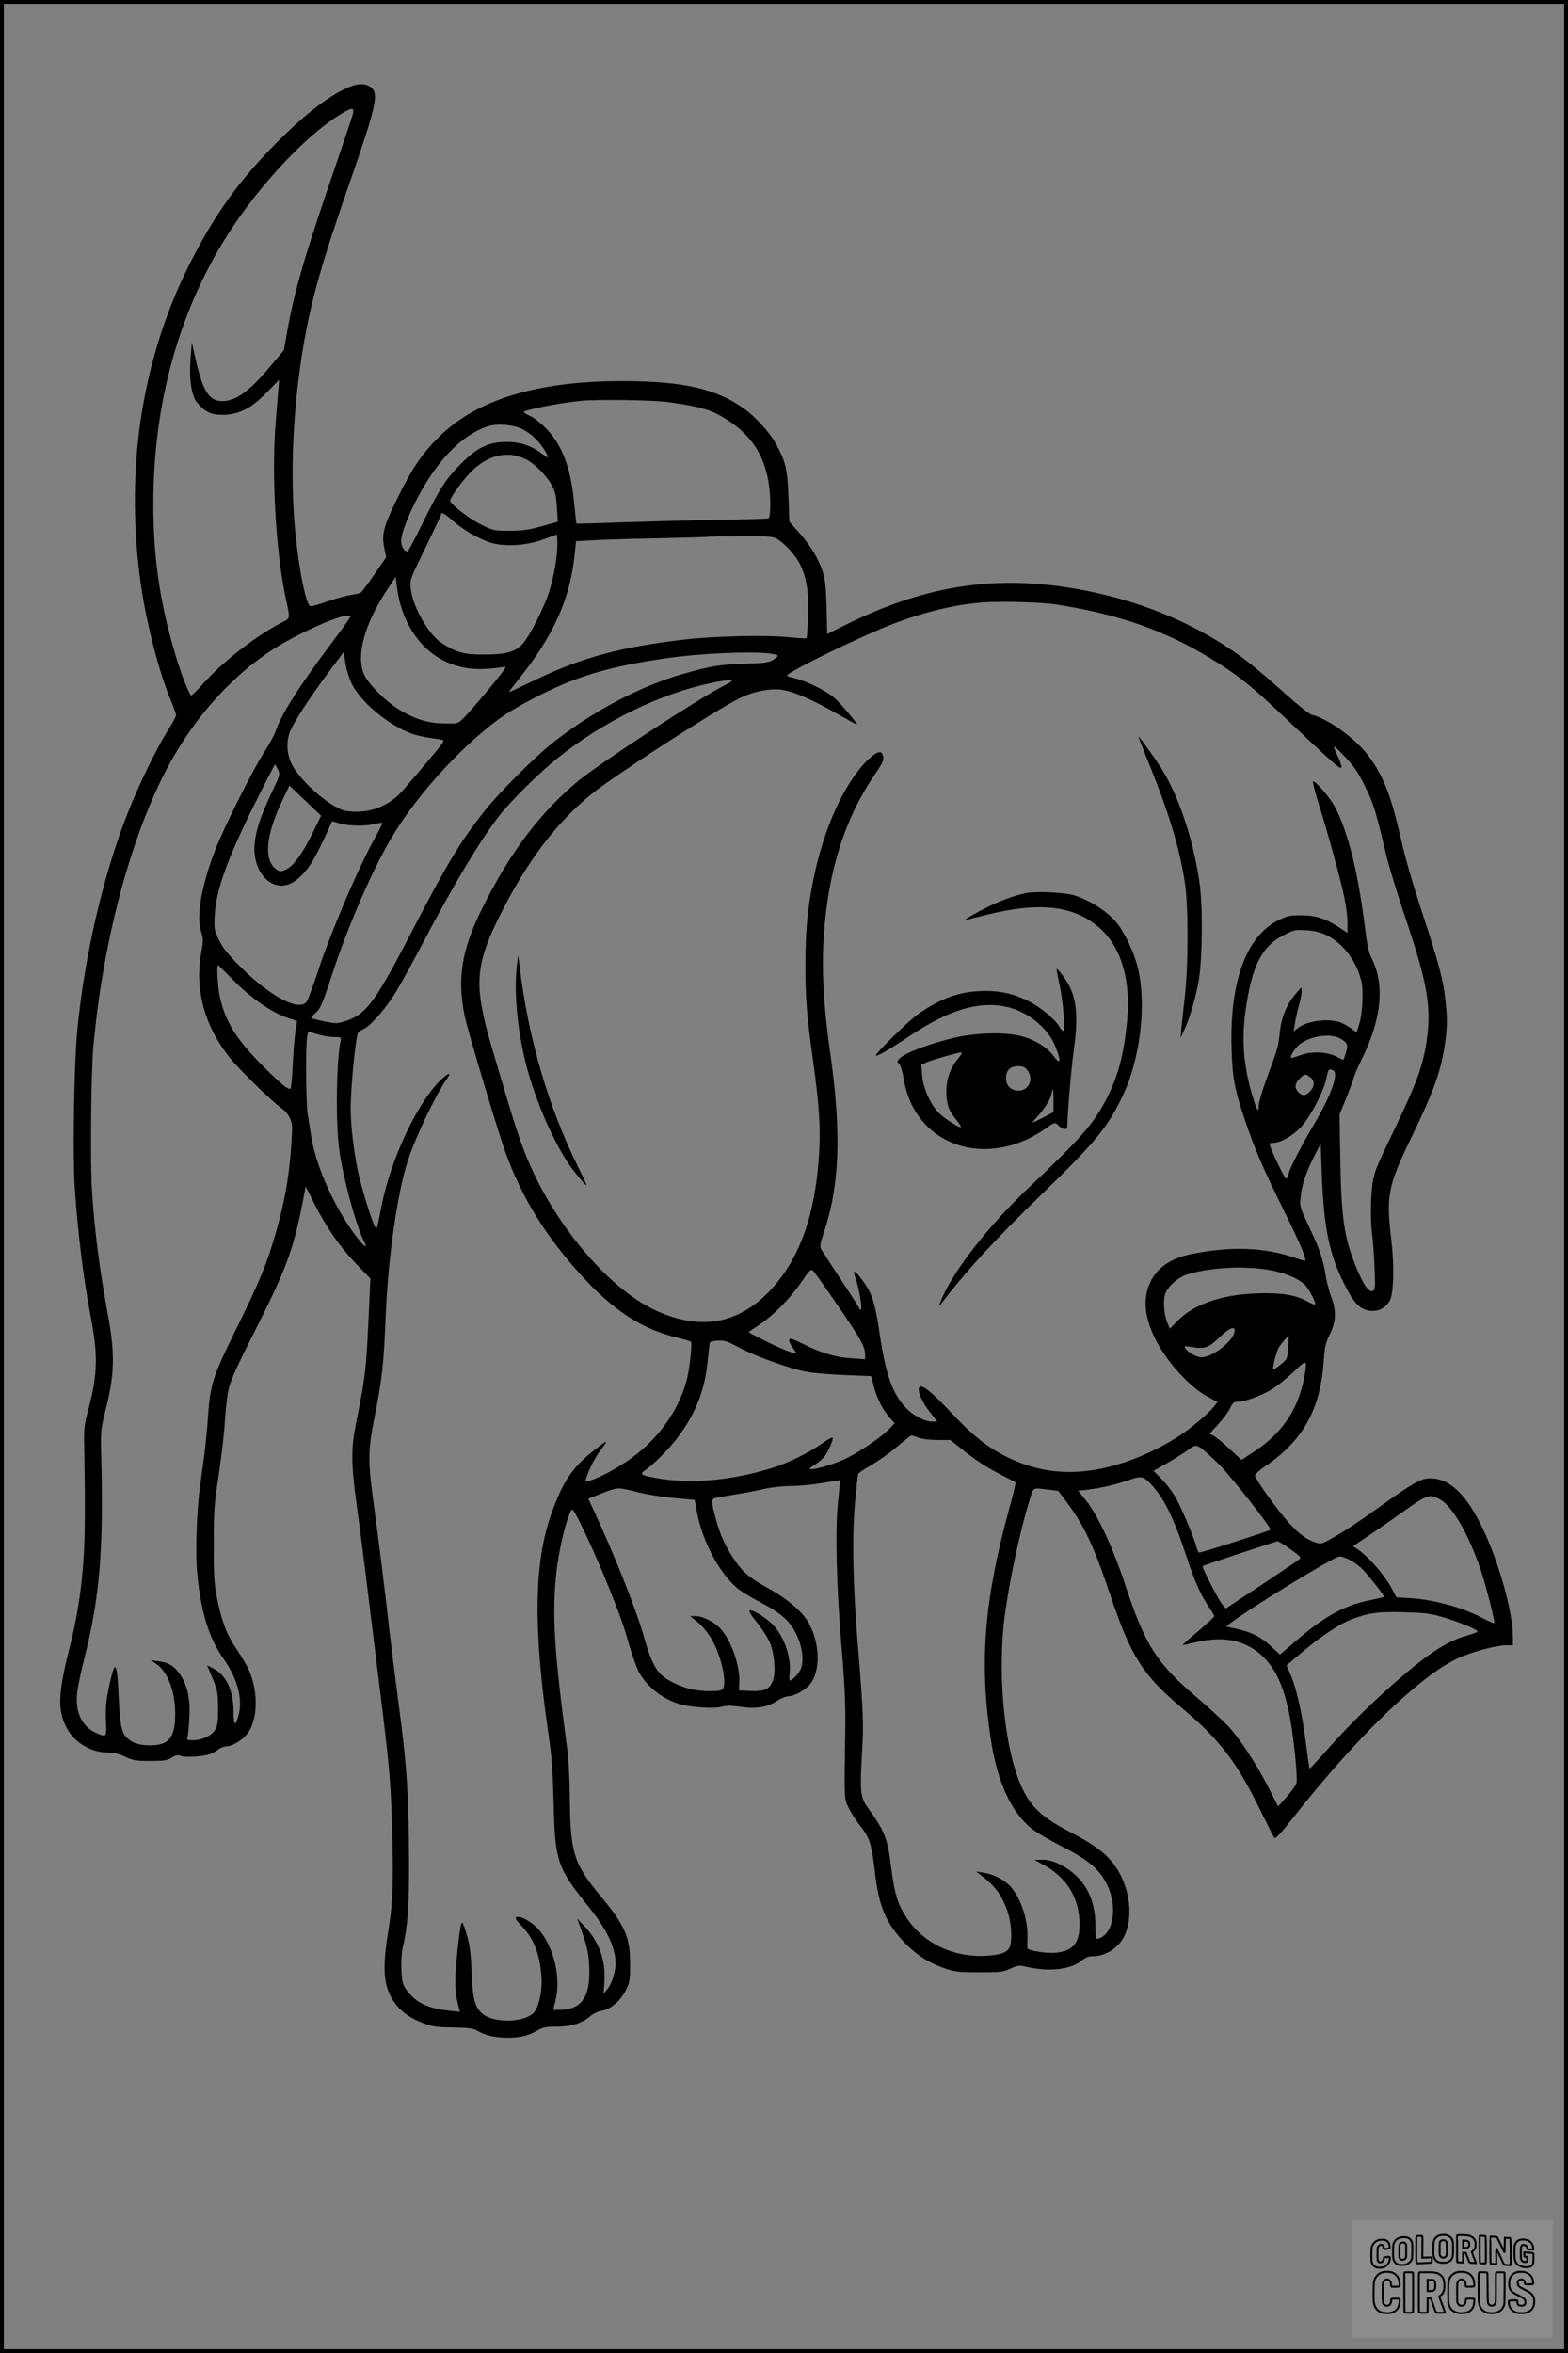
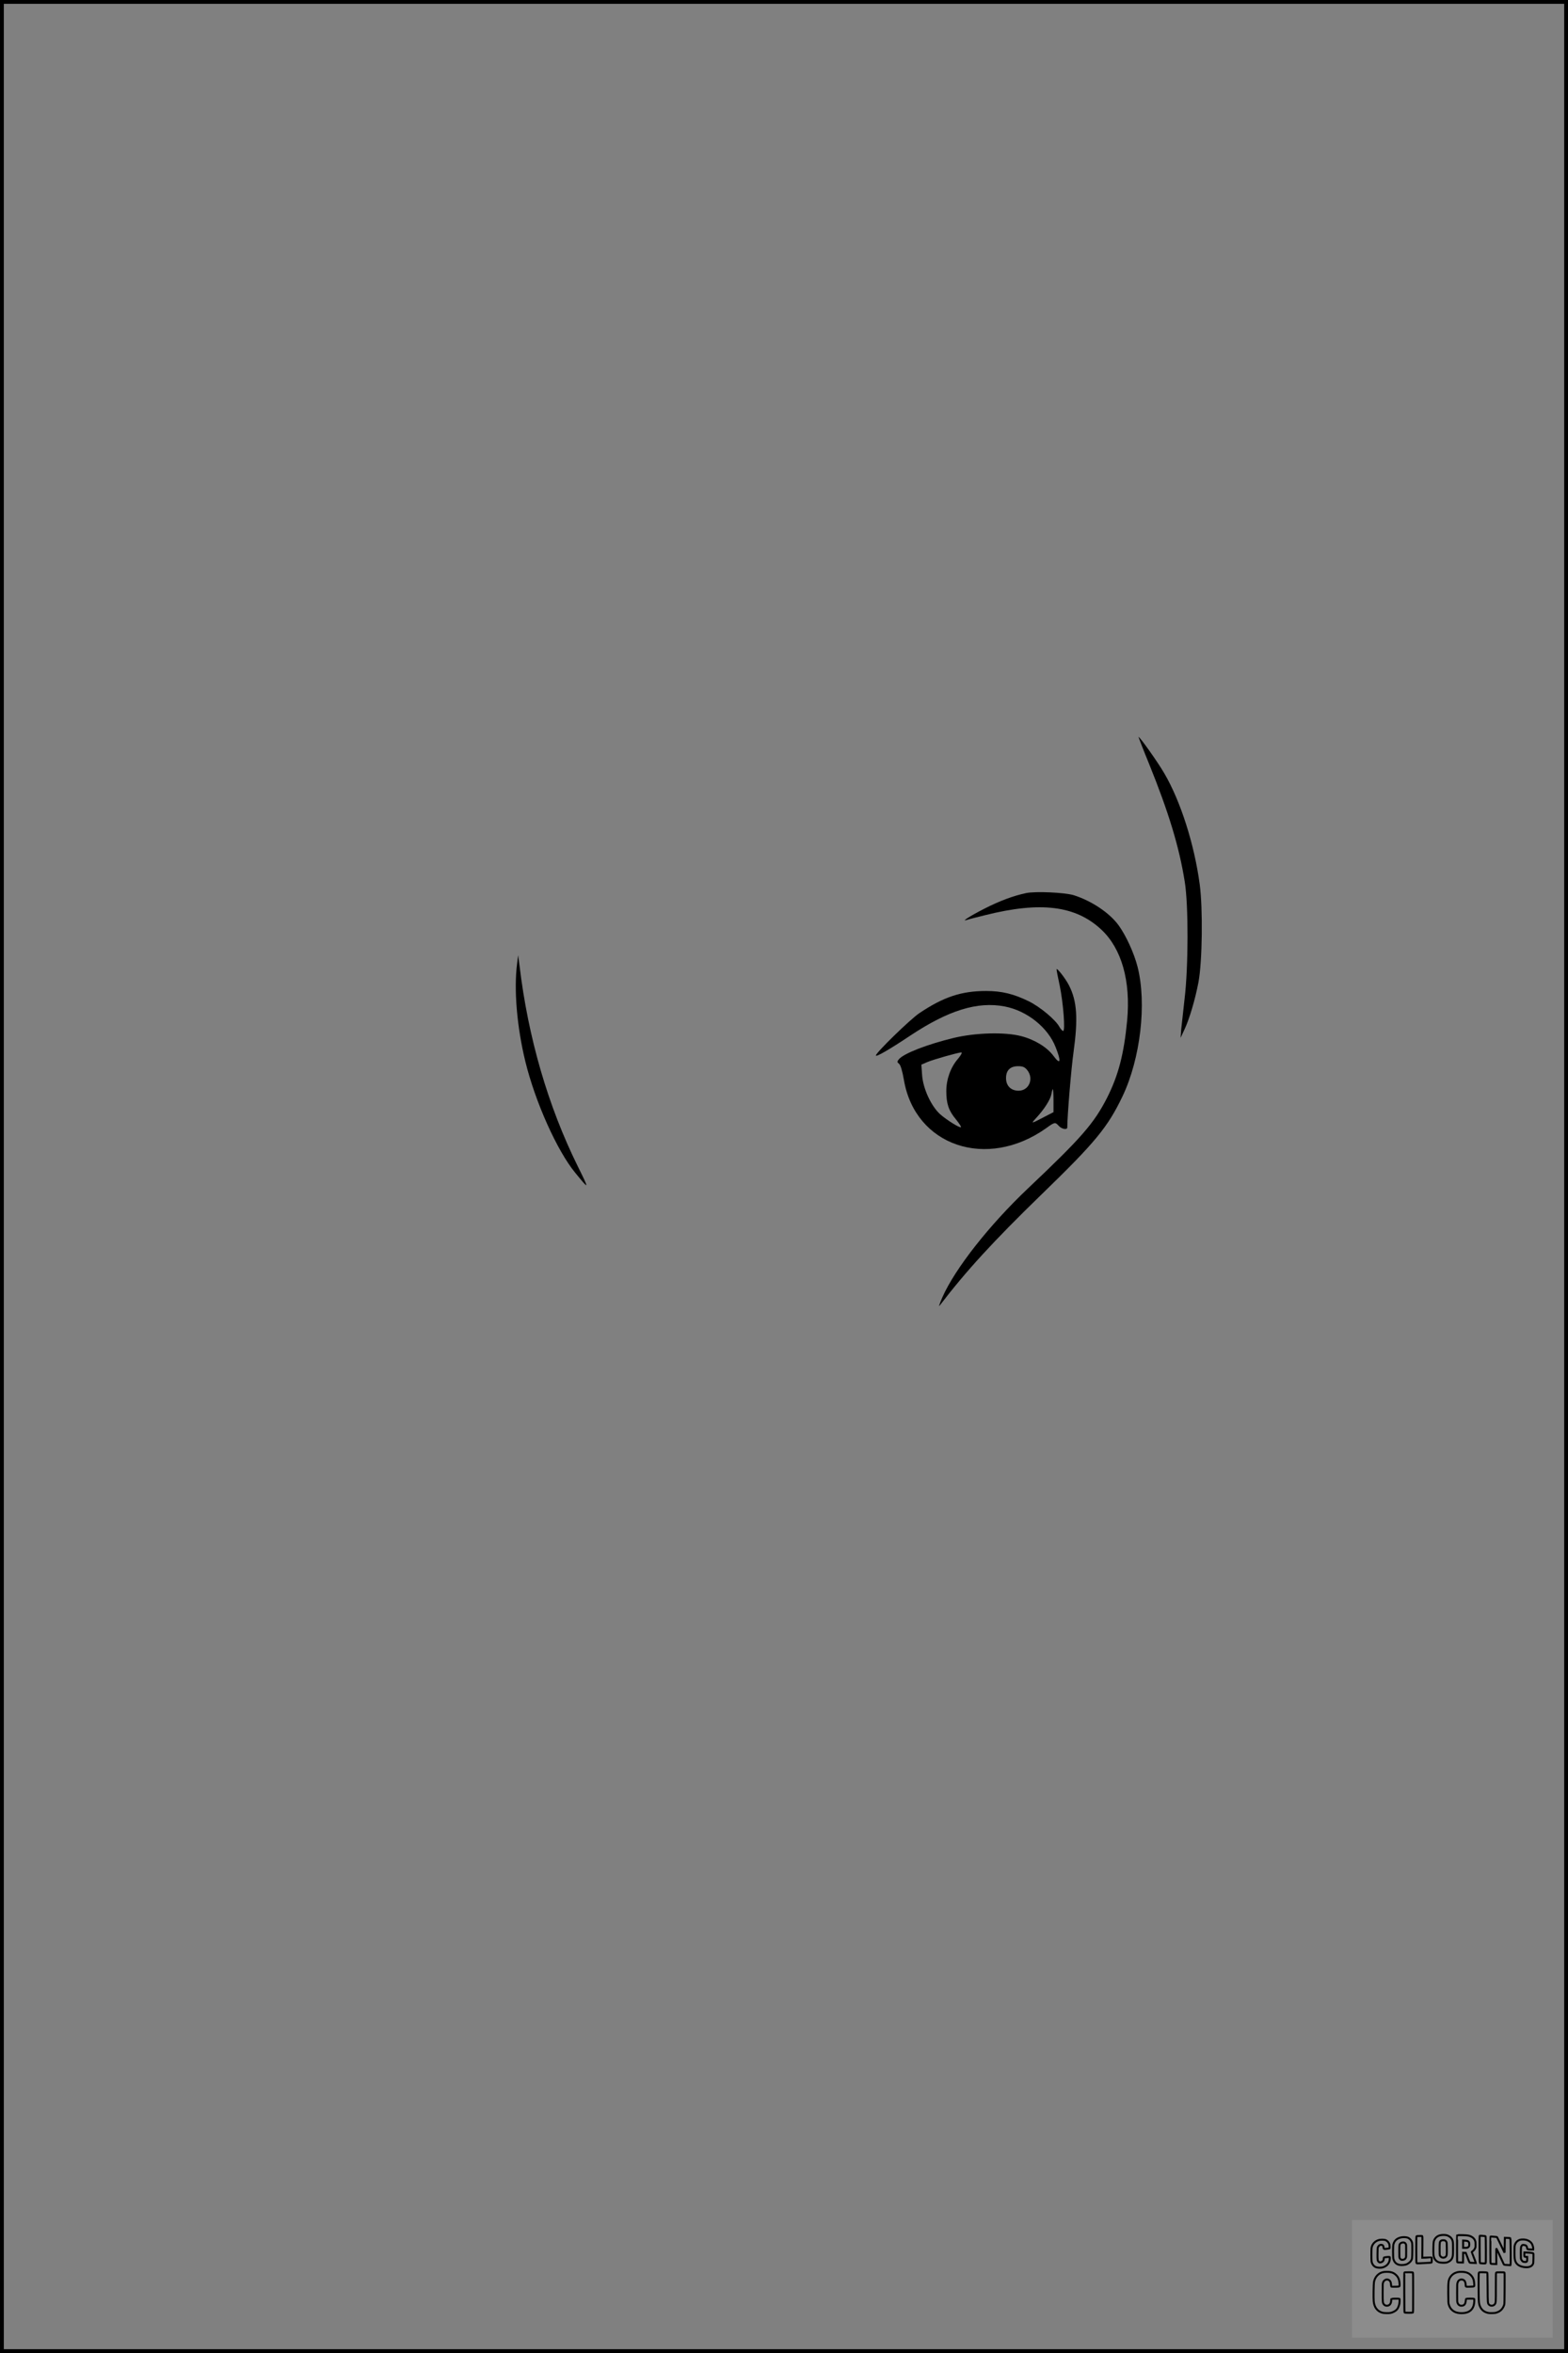
<svg xmlns="http://www.w3.org/2000/svg" version="1.0" width="1024pt" height="1536pt" viewBox="0 0 1024 1536" preserveAspectRatio="xMidYMid meet">
  <rect x="0" y="0" width="1024" height="1536" fill="#808080" stroke="none" />
  <g transform="translate(0.00 0.00) scale(1)">
    <g transform="translate(0,1536) scale(0.1,-0.1)" fill="#000000" stroke="none">
-       <path d="M2241 14774 c-117 -58 -266 -176 -427 -338 -255 -256 -414 -478 -580 -808 -145 -289 -247 -603 -304 -938 -60 -349 -65 -740 -14 -1118 35 -260 120 -596 200 -785 19 -45 34 -88 34 -96 0 -7 -24 -53 -54 -100 -74 -116 -194 -364 -265 -546 -159 -405 -281 -935 -327 -1418 -21 -226 -30 -819 -15 -1032 19 -281 57 -586 100 -811 52 -270 50 -390 -11 -621 -30 -114 -31 -123 -27 -293 2 -96 4 -287 3 -425 -1 -324 -32 -576 -104 -859 -72 -288 -75 -392 -12 -510 51 -93 158 -156 266 -156 38 0 71 -8 112 -27 53 -25 70 -28 164 -28 90 0 110 3 140 21 28 17 40 20 60 12 32 -12 155 -4 195 13 17 7 41 21 54 31 13 10 35 18 48 18 35 0 96 34 131 74 80 91 83 296 7 446 -14 27 -49 84 -78 127 -59 87 -95 187 -124 343 -14 75 -18 146 -17 335 0 218 3 259 33 450 17 116 36 275 40 355 5 80 17 177 27 215 11 46 65 163 155 340 222 437 265 553 332 900 l13 70 53 -105 c80 -159 168 -286 274 -397 l96 -99 -14 -300 c-14 -300 -22 -359 -81 -650 -32 -161 -31 -263 5 -526 16 -117 46 -343 65 -503 20 -159 54 -436 76 -615 70 -562 80 -667 89 -934 12 -405 8 -545 -24 -736 -42 -261 -30 -373 54 -479 40 -50 96 -88 178 -119 58 -22 86 -26 193 -27 105 -2 131 -6 160 -23 50 -29 112 -43 193 -44 83 0 134 12 196 47 36 21 56 25 120 25 97 0 168 21 220 64 23 20 56 36 79 40 59 9 121 61 157 131 28 55 30 65 30 174 0 176 -32 250 -193 444 -177 213 -198 281 -201 657 -1 107 -8 245 -17 305 -86 644 -100 881 -70 1155 14 125 52 295 83 372 15 38 17 40 31 22 27 -36 149 -299 219 -474 86 -214 104 -265 144 -405 17 -60 44 -134 59 -165 50 -97 155 -181 269 -214 74 -22 226 -31 276 -17 30 8 61 8 123 -1 100 -15 175 -2 236 39 23 15 55 28 73 30 41 2 101 34 135 70 79 83 77 276 -5 416 -40 68 -136 150 -249 213 -133 74 -169 103 -222 178 -63 88 -103 174 -131 279 -33 124 -33 135 8 141 17 3 75 13 127 22 52 8 134 24 182 35 51 11 127 19 180 19 51 0 142 9 203 20 60 10 110 18 111 17 1 -1 -5 -63 -13 -137 -20 -186 -11 -551 23 -955 21 -249 26 -368 24 -535 -7 -475 -8 -448 23 -513 16 -31 46 -79 67 -105 71 -90 82 -125 105 -324 24 -211 71 -321 189 -446 78 -82 165 -138 271 -173 61 -21 89 -24 220 -24 137 0 155 2 203 24 49 22 58 23 105 12 149 -34 286 -19 359 39 28 23 47 30 80 30 56 1 116 28 161 75 103 106 95 344 -16 507 -59 86 -135 144 -301 230 -174 90 -250 159 -308 280 -110 226 -163 690 -123 1074 25 234 103 604 174 829 21 67 14 64 124 50 l58 -7 59 -79 c112 -151 174 -283 280 -599 137 -407 212 -524 474 -744 239 -200 355 -352 502 -654 48 -97 91 -182 96 -189 7 -9 43 29 126 135 269 343 558 652 789 844 117 98 196 151 286 194 83 39 250 84 313 84 l44 0 0 53 c0 161 -88 480 -195 705 -108 227 -217 332 -348 332 -53 0 -120 -37 -307 -172 -165 -118 -249 -174 -343 -226 -54 -31 -61 -32 -95 -21 -59 19 -104 52 -173 126 -71 77 -221 286 -223 311 0 8 29 36 70 63 246 168 358 372 379 689 6 87 13 115 36 163 44 86 48 155 14 247 -15 41 -31 102 -36 135 -17 110 -38 174 -105 316 -66 140 -67 141 -60 206 8 80 36 163 90 268 l41 80 7 -199 c13 -349 49 -526 148 -720 63 -126 103 -166 172 -173 52 -5 99 20 125 69 25 47 29 230 9 396 -35 283 -21 352 124 652 163 335 208 466 232 670 9 79 9 128 0 218 -15 151 -42 254 -157 602 -56 170 -111 359 -135 469 -64 281 -111 404 -205 536 -83 116 -267 252 -378 279 -16 4 -89 61 -165 130 -75 67 -173 152 -217 187 -317 256 -725 432 -1175 508 -529 89 -983 15 -1501 -245 l-107 -53 -4 172 c-4 139 -9 185 -26 237 -27 84 -82 173 -157 257 l-60 67 -6 166 c-7 179 -18 223 -79 338 -40 75 -135 181 -215 237 -179 128 -399 177 -795 177 -553 0 -949 -121 -1196 -367 -107 -107 -167 -194 -259 -378 -99 -198 -114 -251 -96 -342 l13 -63 -76 -110 c-41 -60 -81 -114 -88 -119 -7 -6 -37 -13 -66 -17 -29 -4 -98 -23 -153 -42 -55 -20 -106 -34 -113 -31 -33 13 -87 312 -106 585 -23 349 -2 738 61 1112 51 302 121 547 305 1075 169 485 189 574 138 614 -41 32 -98 28 -183 -15z m64 -156 c-4 -17 -50 -155 -102 -307 -208 -602 -280 -846 -326 -1108 l-23 -129 -95 -113 c-141 -169 -241 -234 -334 -217 -72 14 -108 87 -159 321 l-13 60 -8 -98 c-11 -141 4 -248 42 -295 51 -63 97 -83 178 -80 103 5 179 45 279 148 l79 81 -7 -83 c-4 -46 -11 -135 -16 -198 -27 -333 0 -825 62 -1125 35 -166 37 -148 -24 -180 -165 -86 -373 -246 -502 -388 -43 -48 -82 -87 -86 -87 -12 0 -65 132 -103 260 -113 376 -155 701 -144 1105 19 668 219 1285 577 1780 203 281 458 537 644 649 76 46 90 46 81 4z m2057 -1883 c234 -32 302 -54 424 -141 165 -117 244 -287 244 -525 0 -63 -4 -91 -12 -93 -7 -3 -161 -7 -343 -10 -181 -3 -460 -11 -619 -16 -158 -6 -289 -10 -291 -8 -2 2 -8 57 -14 123 -22 238 -78 389 -186 499 -33 34 -79 70 -102 80 -24 11 -43 22 -43 26 0 13 230 59 370 73 106 11 469 6 572 -8z m-947 -178 c54 -27 109 -81 143 -138 30 -50 28 -56 -13 -25 -74 57 -143 80 -235 81 -118 0 -193 -35 -300 -143 -98 -98 -140 -163 -251 -389 -49 -101 -93 -183 -98 -183 -22 0 -41 34 -41 70 0 46 44 162 106 279 133 251 290 411 459 468 62 20 170 11 230 -20z m13 -192 c62 -29 144 -111 179 -179 19 -37 26 -70 30 -141 l6 -91 -104 -29 c-84 -24 -125 -29 -210 -30 -104 0 -107 1 -190 42 -80 40 -199 133 -199 155 0 22 92 147 144 196 108 103 231 130 344 77z m-475 -401 c67 -60 171 -121 249 -146 93 -29 233 -21 347 21 46 17 85 31 87 31 2 0 4 -29 4 -64 0 -77 -22 -207 -51 -301 -25 -84 -105 -250 -157 -324 -51 -73 -109 -94 -272 -94 -128 -1 -186 15 -277 76 -89 60 -190 241 -201 359 -5 56 -3 60 97 263 55 113 101 210 101 215 0 20 23 9 73 -36z m2116 -119 c48 -24 127 -110 155 -167 44 -89 59 -184 53 -341 -2 -76 -7 -140 -10 -143 -3 -3 -59 0 -124 7 -142 14 -475 7 -673 -16 -409 -47 -670 -117 -969 -261 -96 -46 -175 -83 -177 -82 -1 2 34 48 78 103 212 267 318 503 349 778 l11 104 112 6 c61 4 253 10 426 13 173 4 316 8 318 9 2 2 97 4 212 4 171 2 215 -1 239 -14z m-2454 -431 c81 -281 296 -440 565 -420 47 3 96 9 109 13 21 5 16 -5 -34 -68 -78 -99 -206 -248 -240 -279 -25 -23 -33 -25 -114 -23 -104 2 -185 26 -285 85 -91 53 -209 170 -238 234 -54 123 1 327 148 551 l58 88 8 -63 c4 -35 14 -88 23 -118z m4275 1 c419 -64 731 -175 1039 -367 168 -104 254 -174 506 -414 133 -126 260 -244 283 -262 36 -29 42 -31 42 -15 0 11 -12 43 -26 72 -15 28 -24 54 -21 57 2 3 37 -30 76 -72 56 -60 84 -102 126 -188 54 -110 68 -152 135 -436 17 -74 70 -247 116 -385 158 -466 184 -615 150 -845 -25 -164 -66 -274 -215 -584 -100 -207 -118 -248 -131 -306 -18 -79 -23 -260 -10 -360 7 -52 14 -157 17 -232 5 -125 4 -138 -12 -145 -26 -9 -57 34 -101 137 -85 203 -104 327 -111 715 l-5 300 37 90 c21 50 44 112 52 139 8 27 30 79 48 115 138 274 162 500 71 679 -18 35 -28 83 -40 182 -45 369 -112 640 -198 802 -33 63 -132 177 -143 166 -4 -3 12 -65 34 -136 61 -192 149 -514 171 -624 11 -53 20 -126 20 -162 l0 -66 -61 40 c-86 55 -149 75 -244 75 -71 0 -88 -4 -147 -33 -210 -103 -319 -405 -305 -840 6 -193 19 -260 87 -463 64 -191 118 -315 256 -594 107 -216 152 -325 135 -325 -5 0 -34 9 -67 20 -194 68 -418 76 -673 24 -134 -28 -221 -86 -267 -180 -52 -106 -42 -230 32 -377 73 -147 225 -313 342 -375 l63 -34 -24 -31 c-32 -42 -145 -137 -227 -191 -98 -65 -239 -133 -354 -171 -281 -94 -525 -84 -762 30 -128 62 -231 143 -364 285 -152 163 -220 212 -220 160 0 -35 29 -92 76 -152 l45 -58 -33 0 c-50 0 -128 42 -175 93 -86 93 -129 216 -168 479 -25 171 -43 239 -78 298 -29 50 -77 110 -87 110 -5 0 0 -25 11 -56 20 -57 41 -185 31 -194 -2 -3 -7 1 -10 9 -2 7 -57 93 -122 191 -64 97 -122 185 -128 197 -9 16 -6 36 14 94 109 320 121 660 44 1199 -42 296 -55 533 -40 752 28 420 136 763 331 1049 58 85 65 102 53 133 -11 30 -46 16 -103 -41 -152 -154 -282 -443 -350 -778 -38 -191 -51 -334 -51 -565 0 -212 9 -322 50 -615 40 -289 50 -443 39 -610 -25 -396 -126 -680 -314 -883 -213 -230 -472 -273 -770 -128 -276 134 -596 499 -780 889 -67 142 -107 257 -201 576 -106 355 -113 383 -135 494 -41 211 -16 347 111 602 175 353 372 615 604 802 147 119 797 540 964 624 73 37 162 59 239 59 85 0 206 -49 421 -171 57 -33 105 -59 108 -59 10 0 -99 130 -142 170 -51 47 -183 113 -263 132 -28 6 -51 14 -51 18 0 17 303 170 568 286 259 114 516 181 737 193 122 6 363 -1 445 -14z m-4618 -107 c-12 -18 -56 -79 -99 -136 -214 -283 -339 -479 -373 -586 -7 -22 -42 -85 -77 -140 -75 -117 -265 -497 -318 -636 -91 -239 -124 -430 -91 -535 14 -44 14 -58 -1 -140 -41 -238 23 -473 186 -678 64 -80 286 -296 342 -334 42 -28 70 -83 67 -133 -13 -291 -45 -478 -130 -755 -45 -148 -102 -281 -241 -562 -146 -295 -164 -353 -178 -550 -5 -78 -16 -193 -24 -255 -9 -62 -22 -162 -30 -223 -22 -158 -30 -440 -16 -567 25 -248 77 -413 169 -543 90 -127 127 -259 102 -363 -21 -88 -35 -81 -35 16 -1 140 -47 237 -134 282 l-38 19 36 -87 c32 -80 35 -96 35 -192 1 -83 -3 -112 -17 -138 -22 -41 -85 -71 -146 -72 -40 0 -43 1 -36 23 4 12 9 70 12 129 6 125 -15 215 -67 286 -35 49 -72 70 -137 78 l-48 7 35 -24 c75 -53 122 -174 124 -318 2 -162 -39 -215 -164 -214 -76 1 -114 14 -152 50 -34 33 -45 85 -53 269 -3 77 -9 153 -14 170 -7 28 -8 28 -19 8 -6 -11 -21 -68 -32 -125 -17 -80 -21 -128 -18 -207 5 -112 5 -113 -56 -88 -97 41 -144 130 -133 258 3 37 24 138 46 225 102 403 128 708 112 1333 -4 159 -3 169 27 290 61 240 64 366 17 625 -57 310 -89 563 -105 825 -11 184 -5 756 9 920 57 648 222 1296 447 1756 175 356 432 655 730 847 149 96 412 215 477 217 l29 0 -20 -32z m29 -419 c57 -107 203 -234 341 -299 58 -27 105 -39 226 -56 33 -5 34 -5 17 -31 -16 -24 -139 -170 -256 -305 -69 -80 -173 -131 -275 -136 -41 -3 -89 1 -111 8 -106 35 -292 202 -341 308 -31 69 -33 149 -5 213 31 69 116 200 236 363 l111 149 13 -78 c8 -47 26 -101 44 -136z m2727 205 c28 -4 52 -10 52 -15 0 -4 -15 -16 -32 -27 -28 -17 -57 -21 -188 -25 -160 -5 -219 -15 -402 -67 -278 -79 -602 -251 -858 -457 -122 -98 -344 -321 -439 -441 -155 -197 -243 -342 -470 -780 -242 -467 -300 -546 -439 -589 -50 -16 -59 -16 -134 -1 -44 10 -83 19 -85 22 -3 3 8 16 24 30 35 30 47 57 109 246 103 318 271 704 396 910 138 228 347 472 565 661 122 106 197 156 355 239 276 144 491 209 883 265 214 30 534 44 663 29z m-248 -179 c0 -2 -24 -17 -52 -31 -161 -81 -809 -505 -948 -619 -249 -205 -448 -467 -629 -831 -137 -273 -167 -462 -116 -708 22 -104 223 -775 271 -902 108 -291 256 -529 482 -780 219 -242 408 -364 652 -420 36 -9 68 -19 72 -22 10 -10 -9 -186 -29 -257 -56 -206 -199 -398 -395 -528 -85 -57 -190 -110 -240 -123 l-28 -6 14 39 c20 57 55 123 86 163 58 76 52 76 -45 -1 -140 -111 -201 -203 -277 -418 -112 -319 -116 -754 -14 -1446 19 -128 26 -231 31 -415 9 -401 22 -440 226 -693 124 -154 179 -270 179 -377 0 -53 -27 -135 -55 -167 l-23 -28 5 80 c9 137 -33 257 -126 356 l-51 54 37 -105 c29 -86 37 -124 41 -207 9 -198 -49 -283 -195 -283 l-41 0 14 53 c40 152 -6 354 -110 474 -40 45 -117 89 -142 79 -13 -5 -6 -18 35 -61 77 -81 115 -178 127 -325 7 -80 -12 -182 -42 -228 -49 -75 -268 -85 -346 -15 -47 41 -62 98 -68 268 -5 125 -12 178 -31 243 -13 45 -27 82 -31 82 -10 0 -26 -118 -39 -276 -10 -135 -7 -183 17 -278 l7 -29 -66 7 c-117 12 -193 41 -247 95 -30 30 -53 63 -59 87 -13 47 -14 174 -1 229 34 149 42 266 41 575 -2 430 -14 618 -66 1004 -24 182 -51 396 -60 476 -26 238 -73 612 -100 810 -44 319 -44 371 3 610 48 242 58 329 72 675 16 361 75 775 141 980 50 159 182 434 261 548 31 44 1 31 -52 -22 -152 -152 -321 -517 -380 -821 -29 -149 -29 -148 -40 -130 -18 27 -79 224 -105 331 -31 132 -55 326 -55 439 0 130 28 430 46 491 3 9 18 22 34 29 49 20 155 142 223 257 35 59 115 205 177 323 200 379 376 670 494 819 81 102 259 277 381 375 296 236 665 417 994 486 86 19 141 24 141 15z m-2965 -578 c15 -33 15 -34 -44 -158 -68 -144 -100 -239 -108 -325 -19 -205 135 -343 269 -241 74 57 116 121 204 314 l33 72 53 -15 c64 -17 163 -18 224 -3 25 6 47 9 50 7 2 -3 -14 -38 -37 -79 -110 -193 -293 -619 -380 -882 -33 -100 -67 -192 -75 -204 -45 -70 -235 28 -430 222 -85 84 -118 126 -143 177 -32 65 -33 71 -29 160 9 167 79 363 259 726 72 144 133 262 135 262 1 0 10 -15 19 -33z m255 -357 c-88 -186 -151 -276 -210 -300 -28 -11 -34 -11 -58 7 -80 59 -66 219 38 440 l50 105 103 -98 104 -99 -27 -55z m6592 -724 c107 -52 196 -167 228 -299 16 -60 8 -215 -14 -285 l-17 -52 -34 26 c-19 14 -52 32 -72 40 -80 28 -218 10 -277 -37 l-28 -22 8 49 c4 27 15 78 25 114 11 36 19 78 19 95 l-1 30 -35 -40 c-59 -67 -96 -154 -106 -253 -10 -95 -12 -103 -87 -306 -28 -76 -51 -154 -51 -174 0 -46 -10 -35 -32 36 -65 203 -82 385 -54 583 41 294 106 422 249 494 68 35 76 37 147 32 55 -3 91 -12 132 -31z m-7151 -282 c131 -134 272 -231 387 -265 23 -7 42 -15 42 -18 0 -3 -5 -33 -11 -66 -5 -33 -13 -128 -17 -212 -4 -83 -11 -155 -14 -159 -13 -12 -61 27 -184 150 -174 175 -244 289 -280 456 -12 59 -20 200 -10 200 2 0 41 -39 87 -86z m670 -384 c46 0 49 -2 44 -22 -28 -121 -34 -531 -10 -710 23 -179 111 -502 162 -601 23 -44 9 -42 -29 5 -149 182 -285 476 -317 688 -6 36 -15 98 -22 138 -11 76 -14 449 -3 506 l6 33 60 -18 c33 -11 82 -19 109 -19z m6568 -8 c50 -25 57 -42 41 -94 -8 -23 -15 -44 -16 -46 -1 -2 -21 7 -45 20 -63 33 -166 37 -238 9 -30 -11 -57 -19 -59 -17 -10 11 32 73 62 94 74 51 192 67 255 34z m-45 -208 c42 -16 -6 -155 -120 -349 -88 -150 -160 -289 -169 -328 -4 -15 -11 -29 -15 -32 -7 -4 -90 165 -105 213 -6 19 -3 22 22 22 48 0 130 48 184 108 60 68 144 229 161 312 12 61 15 64 42 54z m-141 -52 c24 -21 21 -59 -8 -87 -29 -30 -49 -31 -75 -5 -28 28 -25 57 10 91 30 31 38 31 73 1z m-248 -1257 c88 -19 166 -53 206 -91 27 -26 76 -120 67 -129 -3 -3 -25 6 -49 19 -78 44 -175 59 -333 53 -228 -8 -410 -71 -516 -179 l-50 -51 -17 39 c-21 51 -28 143 -14 187 17 52 89 113 153 131 162 46 389 55 553 21z m-2843 -228 c151 -220 177 -266 178 -321 l0 -29 -87 6 c-106 7 -199 34 -316 93 -70 35 -89 41 -93 30 -3 -8 6 -30 20 -49 14 -19 26 -37 26 -40 0 -11 -104 30 -207 82 -57 28 -103 53 -103 55 0 2 30 23 67 47 92 60 206 176 277 281 48 71 62 85 73 76 8 -6 82 -110 165 -231z m2590 -172 c-12 -63 -145 -165 -215 -165 -33 0 -92 33 -106 59 -9 15 -5 16 48 7 80 -13 105 -3 175 64 66 65 107 79 98 35z m350 -103 c-4 -72 -5 -73 -48 -109 -25 -20 -46 -34 -49 -31 -6 6 19 109 34 138 13 24 63 83 66 77 1 -1 0 -35 -3 -75z m-3580 -1 c102 -54 316 -132 431 -155 39 -8 152 -18 250 -22 l177 -7 6 -26 c23 -103 61 -184 116 -247 l31 -35 -39 -40 c-47 -49 -188 -145 -275 -188 -69 -34 -189 -71 -228 -71 -22 0 -19 4 21 29 25 16 54 42 66 58 25 36 57 112 49 119 -3 3 -34 -14 -69 -39 -86 -61 -226 -130 -330 -161 -287 -88 -569 -107 -800 -55 -54 12 -58 20 -23 43 48 32 155 138 208 209 117 153 179 308 198 497 6 63 13 120 14 126 2 6 26 11 54 13 44 2 63 -5 143 -48z m3678 -228 c-44 -188 -143 -330 -311 -443 l-91 -60 -76 70 c-41 39 -88 78 -104 86 l-29 15 56 61 c31 34 66 81 78 104 18 39 25 44 54 44 43 0 150 39 219 81 31 19 93 68 138 110 77 73 81 75 84 51 2 -14 -6 -68 -18 -119z m-2510 -358 c25 -9 77 -15 124 -15 l82 0 70 -55 c95 -77 164 -122 264 -173 47 -24 88 -46 91 -48 4 -2 -13 -75 -37 -161 -166 -601 -200 -1011 -124 -1513 43 -284 134 -481 271 -590 28 -22 117 -74 198 -115 173 -89 245 -150 293 -252 68 -143 39 -318 -57 -347 -20 -6 -21 -2 -21 82 -1 191 -78 323 -233 402 -45 22 -74 30 -113 30 l-53 -1 58 -31 c156 -85 237 -219 237 -391 0 -121 -43 -173 -154 -184 -62 -6 -186 14 -187 31 0 6 0 38 1 72 3 125 -54 280 -126 344 -46 40 -104 67 -164 76 l-45 7 30 -23 c93 -72 132 -123 172 -229 26 -68 35 -177 20 -233 -11 -40 -55 -59 -155 -65 -215 -13 -414 82 -523 251 -57 87 -76 149 -98 318 -26 203 -39 237 -156 401 -46 64 -50 106 -36 342 12 212 10 265 -29 745 -30 364 -36 686 -16 904 9 98 18 182 21 186 3 5 33 26 68 46 79 47 145 95 216 156 31 26 59 48 62 48 4 0 26 -7 49 -15z m1961 -174 c80 -80 346 -418 336 -427 -9 -9 -460 -153 -467 -149 -4 3 -11 17 -15 32 -12 52 -94 249 -132 318 -21 39 -63 96 -94 127 l-56 57 82 46 c45 26 107 64 136 85 52 37 54 38 84 23 16 -9 73 -59 126 -112z m-458 -116 c91 -88 159 -223 242 -475 53 -165 96 -261 149 -339 20 -29 36 -57 36 -61 0 -5 -47 -49 -104 -97 -58 -48 -103 -89 -102 -91 2 -1 41 7 87 18 181 43 324 13 434 -91 93 -88 148 -218 185 -434 24 -146 45 -364 37 -395 -4 -14 -32 -53 -63 -88 l-57 -64 -66 129 c-81 156 -181 309 -260 395 -33 35 -128 122 -211 193 -257 219 -332 337 -460 725 -81 246 -181 460 -259 557 l-50 62 57 6 c89 11 180 32 257 58 94 33 106 33 148 -8z m-3348 -63 c78 -20 180 -36 316 -47 l66 -6 13 -72 c34 -190 143 -400 263 -503 23 -19 85 -58 137 -85 127 -66 183 -109 226 -173 57 -87 80 -201 54 -271 -10 -26 -56 -75 -71 -75 -4 0 -6 21 -2 48 11 98 -31 226 -101 307 -38 45 -137 109 -159 103 -10 -2 5 -28 49 -83 36 -44 73 -104 85 -135 28 -75 36 -193 16 -242 -24 -57 -52 -69 -143 -66 l-78 3 2 55 c5 105 -51 268 -120 345 -39 45 -116 85 -164 85 l-37 0 37 -29 c53 -42 95 -97 127 -167 52 -113 75 -254 47 -282 -17 -17 -142 -15 -213 3 -71 19 -150 57 -186 92 -42 39 -74 109 -109 233 -51 182 -184 519 -328 831 l-40 86 92 36 c99 39 102 39 221 9z m5246 -48 c82 -42 188 -224 268 -459 37 -111 96 -343 89 -351 -2 -2 -49 19 -103 47 -123 61 -299 107 -438 116 l-98 6 -21 41 c-48 97 -161 227 -238 277 l-24 16 94 63 c52 35 149 102 215 149 178 127 187 131 256 95z m-975 -326 c60 -42 72 -54 62 -65 -7 -6 -119 -82 -248 -168 l-235 -155 -23 27 c-27 33 -135 244 -128 250 5 5 475 160 489 162 5 1 42 -22 83 -51z m384 -68 c22 -11 56 -34 76 -52 36 -32 159 -187 152 -192 -1 -2 -41 -11 -88 -21 -168 -33 -296 -103 -484 -264 l-107 -92 -58 54 c-68 62 -125 92 -223 114 l-71 16 24 18 c129 100 683 439 717 439 12 0 40 -9 62 -20z m609 -375 c98 -28 231 -82 231 -95 0 -4 -28 -14 -61 -24 -129 -35 -244 -108 -434 -270 -176 -151 -339 -310 -480 -469 -66 -75 -121 -134 -123 -132 -2 1 -12 74 -23 161 -25 197 -59 351 -97 443 l-30 70 97 82 c117 101 251 190 329 219 111 42 168 50 337 46 136 -4 174 -8 254 -31z" />
      <path d="M7506 10369 c125 -309 195 -537 231 -764 25 -152 24 -560 -1 -765 -9 -80 -19 -170 -22 -200 l-4 -55 25 54 c32 67 71 199 92 311 25 135 29 478 8 636 -35 262 -125 544 -231 725 -40 70 -160 239 -169 239 -1 0 30 -81 71 -181z" />
      <path d="M6701 9530 c-82 -17 -175 -52 -271 -101 -98 -50 -157 -88 -115 -74 11 4 65 18 119 31 363 91 591 62 758 -94 133 -124 193 -336 169 -594 -21 -219 -57 -357 -131 -504 -86 -168 -167 -261 -518 -593 -250 -237 -474 -521 -557 -708 -19 -43 -27 -68 -18 -55 174 227 348 417 666 726 349 338 431 437 528 640 117 246 159 605 98 845 -23 90 -76 205 -124 271 -59 81 -176 159 -292 196 -58 18 -250 27 -312 14z" />
      <path d="M3377 9070 c-22 -171 -1 -414 54 -640 65 -265 207 -581 325 -725 94 -115 94 -114 18 40 -195 394 -325 841 -381 1310 l-9 70 -7 -55z" />
      <path d="M6900 9032 c0 -5 9 -54 21 -108 23 -113 37 -294 22 -294 -5 0 -16 12 -24 26 -24 46 -127 132 -201 168 -98 48 -176 67 -278 67 -162 0 -278 -39 -435 -144 -60 -40 -285 -259 -285 -277 0 -12 89 39 225 130 249 165 438 224 616 190 146 -28 283 -137 333 -266 38 -95 32 -119 -14 -57 -42 57 -122 106 -210 129 -106 28 -297 23 -440 -11 -174 -42 -329 -102 -360 -140 -12 -15 -12 -19 1 -29 10 -7 22 -47 32 -105 73 -432 542 -591 930 -315 55 40 58 40 82 14 19 -21 55 -27 55 -10 0 76 26 387 41 493 30 218 23 332 -30 435 -22 44 -81 119 -81 104z m-644 -584 c-48 -55 -76 -134 -76 -210 0 -82 15 -128 62 -184 21 -26 36 -49 34 -52 -8 -7 -94 47 -137 85 -58 53 -110 165 -117 253 l-5 70 39 17 c40 17 199 62 222 63 8 0 -3 -19 -22 -42z m453 -74 c44 -56 11 -134 -57 -134 -50 0 -82 32 -82 82 0 51 27 78 79 78 31 0 44 -6 60 -26z m171 -199 l0 -75 -62 -32 c-86 -45 -87 -45 -52 -7 53 57 93 120 100 155 3 19 8 34 10 34 2 0 4 -34 4 -75z" />
    </g>
  </g>
  <rect x="0.0" y="0.0" width="1024.0" height="1536.0" fill="none" stroke="black" stroke-width="5" />
  <g transform="translate(882.93 1449.20) scale(0.128)" opacity="1.0">
    <rect x="0" y="0" width="1024.0" height="600.0" fill="white" fill-opacity="0.1" />
    <g transform="translate(0,650) scale(0.1,-0.1)" stroke="none">
      <path fill="none" stroke="#000000" stroke-width="100" d="M4491 5720 c-164 -43 -269 -147 -319 -315 -19 -65 -29 -577 -13 -693 25 -190 116 -310 276 -367 63 -23 284 -32 370 -16 122 22 249 110 294 205 51 104 56 150 56 496 0 341 -4 385 -48 478 -46 100 -156 184 -282 217 -83 21 -241 19 -334 -5z m270 -273 c19 -12 43 -40 54 -62 18 -37 20 -64 23 -320 5 -339 -1 -384 -56 -436 -87 -82 -235 -56 -289 51 -22 43 -23 53 -23 335 0 314 7 370 52 412 34 32 66 42 139 42 53 1 73 -4 100 -22z" />
      <path fill="none" stroke="#000000" stroke-width="100" d="M5367 5723 c-4 -3 -7 -311 -7 -683 0 -618 1 -679 17 -691 12 -10 51 -14 152 -14 l136 0 3 248 2 248 67 -3 67 -3 34 -85 c18 -47 58 -152 89 -235 30 -82 63 -158 73 -168 14 -15 40 -19 165 -24 l148 -6 -5 34 c-4 19 -49 143 -102 276 -53 133 -96 246 -96 251 0 6 15 19 33 31 53 33 104 92 134 156 27 57 28 67 27 195 0 115 -4 144 -23 193 -31 80 -76 135 -148 183 -83 56 -166 82 -303 94 -129 11 -453 14 -463 3z m541 -300 c55 -27 77 -73 77 -163 0 -61 -4 -82 -23 -111 -34 -55 -73 -69 -191 -69 l-101 0 0 187 0 186 101 -6 c66 -4 114 -12 137 -24z" />
      <path fill="none" stroke="#000000" stroke-width="100" d="M6514 5685 c-4 -9 -5 -320 -2 -690 3 -511 7 -678 16 -687 19 -19 273 -30 291 -13 11 11 13 126 12 675 -1 364 -6 672 -11 685 -11 28 -27 31 -187 40 -99 6 -114 5 -119 -10z" />
      <path fill="none" stroke="#000000" stroke-width="100" d="M3355 5683 c-27 -3 -55 -9 -62 -15 -10 -8 -13 -150 -13 -683 0 -592 2 -674 15 -685 12 -10 52 -11 173 -6 362 15 578 29 590 38 8 7 12 46 12 129 0 108 -2 119 -20 129 -11 6 -24 9 -28 7 -4 -3 -103 -8 -221 -12 l-214 -7 5 545 c4 384 2 549 -5 556 -11 11 -120 12 -232 4z" />
      <path fill="none" stroke="#000000" stroke-width="100" d="M7067 5654 c-4 -4 -7 -310 -7 -680 0 -625 1 -673 18 -692 15 -18 31 -21 152 -24 l134 -3 -3 400 c-2 277 1 397 8 390 11 -11 153 -311 251 -530 96 -215 128 -281 142 -292 7 -6 82 -14 165 -17 l153 -7 11 28 c14 34 3 1333 -11 1347 -5 5 -70 11 -144 14 l-136 5 -1 -54 c-1 -30 -5 -200 -8 -379 l-6 -325 -73 150 c-40 83 -123 256 -184 385 -61 129 -117 242 -125 252 -11 12 -40 18 -121 22 -59 4 -130 9 -157 12 -28 3 -54 2 -58 -2z" />
      <path fill="none" stroke="#000000" stroke-width="100" d="M2507 5614 c-220 -49 -342 -159 -394 -357 -24 -91 -24 -641 0 -740 57 -233 232 -339 510 -310 56 6 127 21 158 33 76 29 187 114 226 174 64 95 67 114 71 505 2 232 -1 371 -8 404 -27 126 -116 235 -228 278 -74 29 -236 35 -335 13z m191 -281 c15 -11 36 -35 47 -54 19 -32 20 -52 20 -349 0 -309 0 -316 -23 -362 -31 -62 -75 -89 -155 -95 -53 -4 -67 -2 -97 19 -19 13 -44 41 -55 63 -19 37 -20 60 -20 350 0 337 2 351 60 405 54 51 169 63 223 23z" />
      <path fill="none" stroke="#000000" stroke-width="100" d="M8568 5491 c-133 -43 -219 -134 -262 -280 -13 -45 -16 -107 -16 -343 0 -320 9 -395 60 -506 73 -156 258 -255 506 -269 191 -11 324 47 376 165 19 42 22 70 26 288 4 209 3 242 -11 256 -19 18 -186 38 -347 41 l-105 2 -3 -95 c-1 -52 2 -102 7 -109 6 -10 33 -16 75 -19 l66 -4 0 -105 c0 -98 -1 -105 -26 -130 -23 -23 -31 -25 -99 -21 -64 3 -79 7 -112 34 -21 16 -49 52 -63 80 -25 49 -25 51 -25 324 0 303 6 348 56 402 28 29 32 30 99 26 105 -6 152 -50 167 -158 8 -53 9 -54 48 -62 22 -5 90 -10 150 -11 l110 -2 3 43 c4 52 -30 180 -66 245 -53 99 -179 183 -317 212 -96 20 -226 18 -297 -4z" />
      <path fill="none" stroke="#000000" stroke-width="100" d="M1390 5484 c-203 -45 -359 -207 -390 -404 -13 -83 -13 -616 0 -694 20 -123 100 -235 203 -281 98 -45 271 -51 387 -13 211 67 340 238 340 451 0 54 -3 69 -17 74 -24 9 -264 -15 -280 -28 -7 -7 -13 -31 -13 -60 0 -56 -13 -95 -43 -128 -31 -34 -95 -61 -144 -61 -35 0 -48 6 -77 35 -52 52 -58 99 -54 423 3 257 5 280 24 323 42 89 120 132 202 109 53 -14 72 -42 81 -120 11 -90 15 -92 150 -79 62 6 125 15 138 20 25 9 25 10 21 107 -3 82 -9 106 -33 155 -33 68 -97 130 -163 160 -60 27 -235 33 -332 11z" />
      <path fill="none" stroke="#000000" stroke-width="100" d="M1600 3845 c-239 -44 -424 -235 -476 -495 -22 -109 -33 -831 -15 -1000 31 -300 174 -492 425 -572 45 -15 100 -21 211 -25 181 -6 263 8 380 66 147 73 214 152 266 311 26 78 32 117 37 219 4 98 2 125 -9 132 -22 14 -393 11 -407 -3 -7 -7 -12 -39 -12 -73 0 -169 -84 -275 -217 -275 -68 0 -110 18 -150 64 -65 73 -68 99 -68 606 0 446 1 456 22 515 78 208 337 201 392 -11 6 -23 13 -75 16 -115 3 -41 10 -78 15 -83 10 -10 289 -10 357 0 63 9 67 18 60 147 -12 210 -62 331 -181 445 -86 82 -165 123 -280 146 -94 19 -261 20 -366 1z" />
      <path fill="none" stroke="#000000" stroke-width="100" d="M5376 3840 c-151 -39 -268 -118 -350 -237 -106 -157 -118 -245 -114 -863 4 -463 5 -477 27 -550 33 -106 72 -178 131 -243 123 -135 290 -197 526 -197 326 0 528 127 610 384 34 106 48 339 20 349 -29 12 -386 9 -400 -2 -7 -6 -16 -44 -20 -85 -17 -192 -81 -266 -226 -266 -93 1 -163 55 -197 152 -16 48 -18 92 -18 503 0 437 1 452 22 520 26 81 57 119 121 147 78 35 188 8 237 -56 30 -40 55 -133 55 -206 0 -92 6 -95 157 -92 70 1 161 5 201 8 87 8 88 9 78 158 -12 189 -62 314 -170 422 -76 76 -130 109 -241 144 -102 33 -337 38 -449 10z" />
-       <path fill="none" stroke="#000000" stroke-width="100" d="M8441 3845 c-204 -45 -357 -196 -406 -402 -24 -99 -17 -331 13 -416 47 -137 141 -225 342 -323 334 -162 396 -203 438 -284 19 -37 23 -57 20 -116 -3 -59 -8 -77 -30 -107 -39 -50 -98 -70 -190 -65 -137 7 -187 57 -188 185 0 95 4 94 -223 86 -106 -3 -198 -10 -204 -16 -17 -13 -17 -107 1 -200 44 -226 196 -375 436 -423 103 -20 339 -15 435 10 199 53 340 189 391 377 21 78 28 222 15 311 -16 115 -56 191 -145 276 -85 81 -145 117 -386 235 -250 122 -298 173 -301 319 -3 109 52 167 164 175 115 8 183 -49 194 -164 3 -32 10 -64 16 -70 10 -14 340 -17 387 -4 24 7 25 9 22 92 -5 150 -54 269 -153 369 -69 70 -189 133 -297 155 -90 18 -265 18 -351 0z" />
+       <path fill="none" stroke="#000000" stroke-width="100" d="M8441 3845 z" />
      <path fill="none" stroke="#000000" stroke-width="100" d="M2710 3833 c-14 -2 -29 -9 -35 -14 -7 -7 -9 -354 -7 -1017 3 -910 5 -1008 20 -1019 20 -16 384 -18 413 -3 19 10 19 32 19 1019 0 923 -1 1010 -16 1022 -13 10 -61 14 -193 16 -97 1 -187 -1 -201 -4z" />
-       <path fill="none" stroke="#000000" stroke-width="100" d="M3455 3833 c-47 -12 -45 32 -45 -1034 0 -987 0 -1009 19 -1019 12 -6 98 -10 210 -10 159 0 192 3 205 16 14 13 16 61 16 370 l0 355 81 -3 82 -3 88 -245 c49 -135 105 -292 124 -350 20 -58 45 -113 57 -122 18 -16 45 -18 229 -18 184 0 210 2 216 16 7 19 16 -7 -153 448 -74 197 -134 362 -134 366 0 4 23 22 50 40 162 104 228 273 217 560 -8 225 -46 336 -153 450 -104 110 -219 160 -413 179 -101 11 -657 13 -696 4z m721 -409 c64 -48 69 -61 72 -231 4 -176 -7 -223 -59 -267 -43 -36 -89 -46 -216 -46 l-113 0 0 286 0 286 144 -4 c127 -3 148 -5 172 -24z" />
      <path fill="none" stroke="#000000" stroke-width="100" d="M6510 3834 c-51 -11 -50 7 -50 -683 1 -672 7 -842 35 -951 45 -175 148 -311 289 -380 117 -58 200 -73 376 -68 124 4 156 9 225 32 108 37 176 79 246 153 61 66 117 169 140 258 9 37 13 248 16 831 4 727 3 782 -13 795 -13 11 -57 14 -204 14 -171 0 -190 -2 -209 -19 -21 -19 -21 -19 -21 -746 0 -782 0 -782 -52 -861 -64 -95 -228 -106 -302 -19 -61 73 -60 64 -66 877 -4 562 -8 745 -17 754 -13 13 -341 23 -393 13z" />
    </g>
  </g>
</svg>